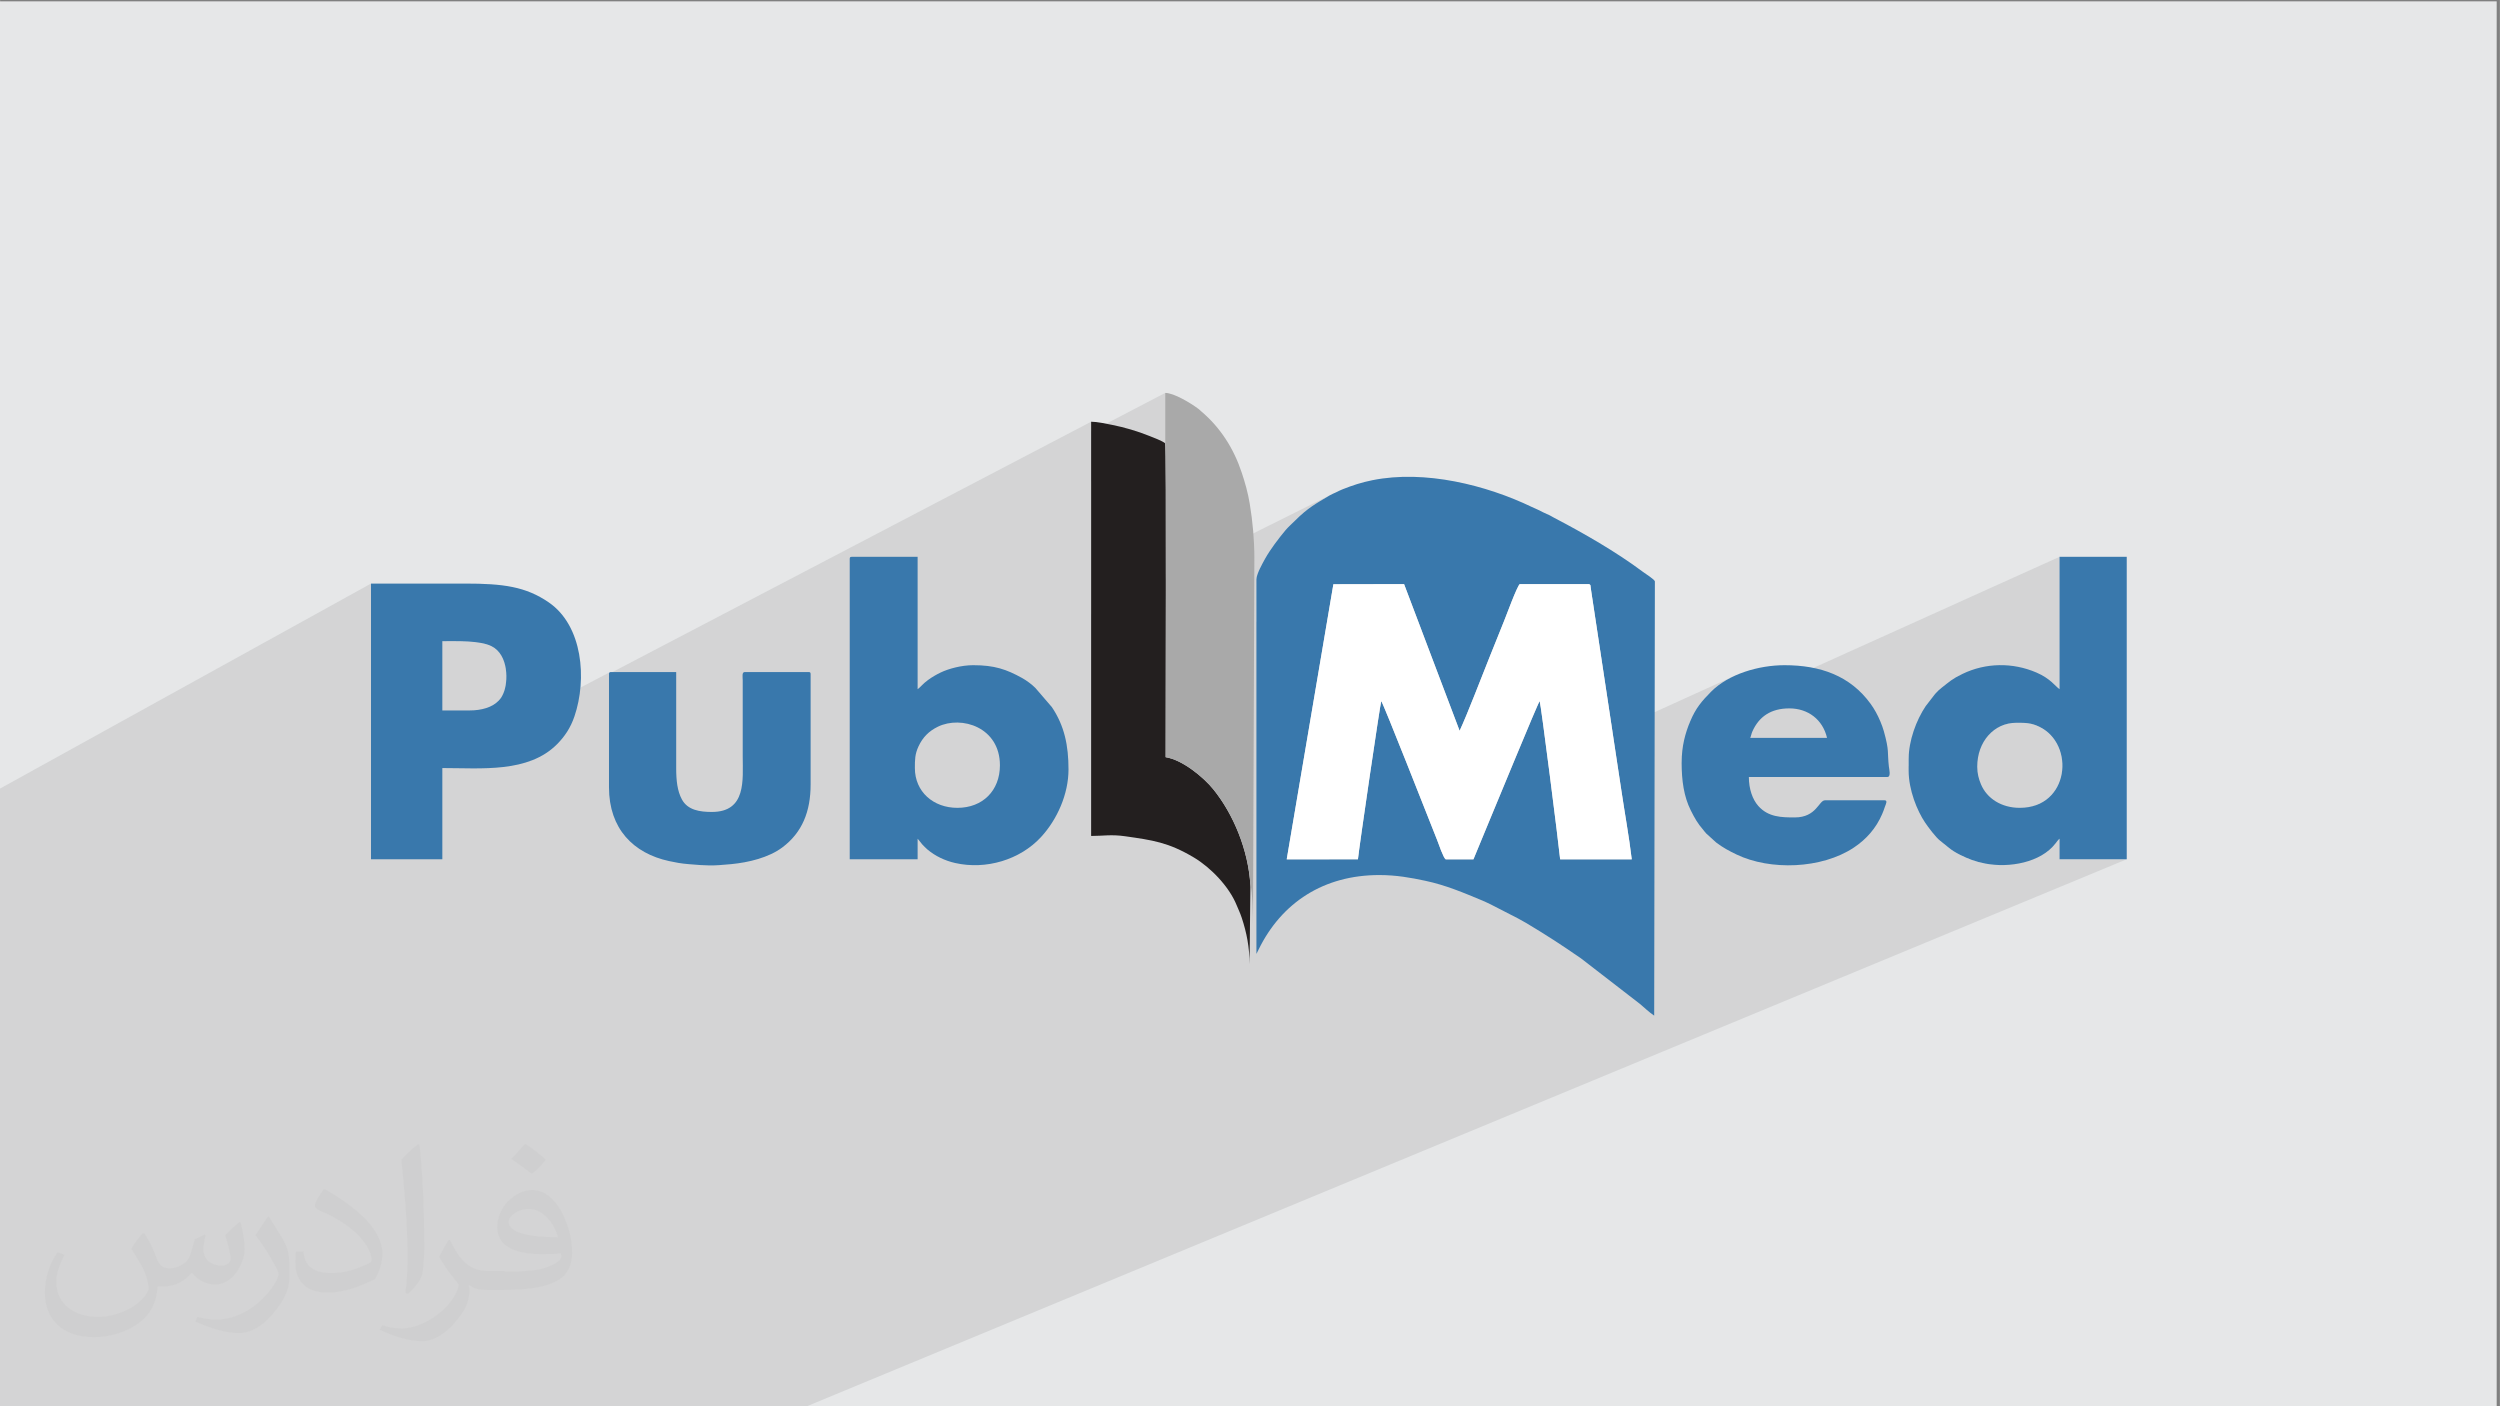
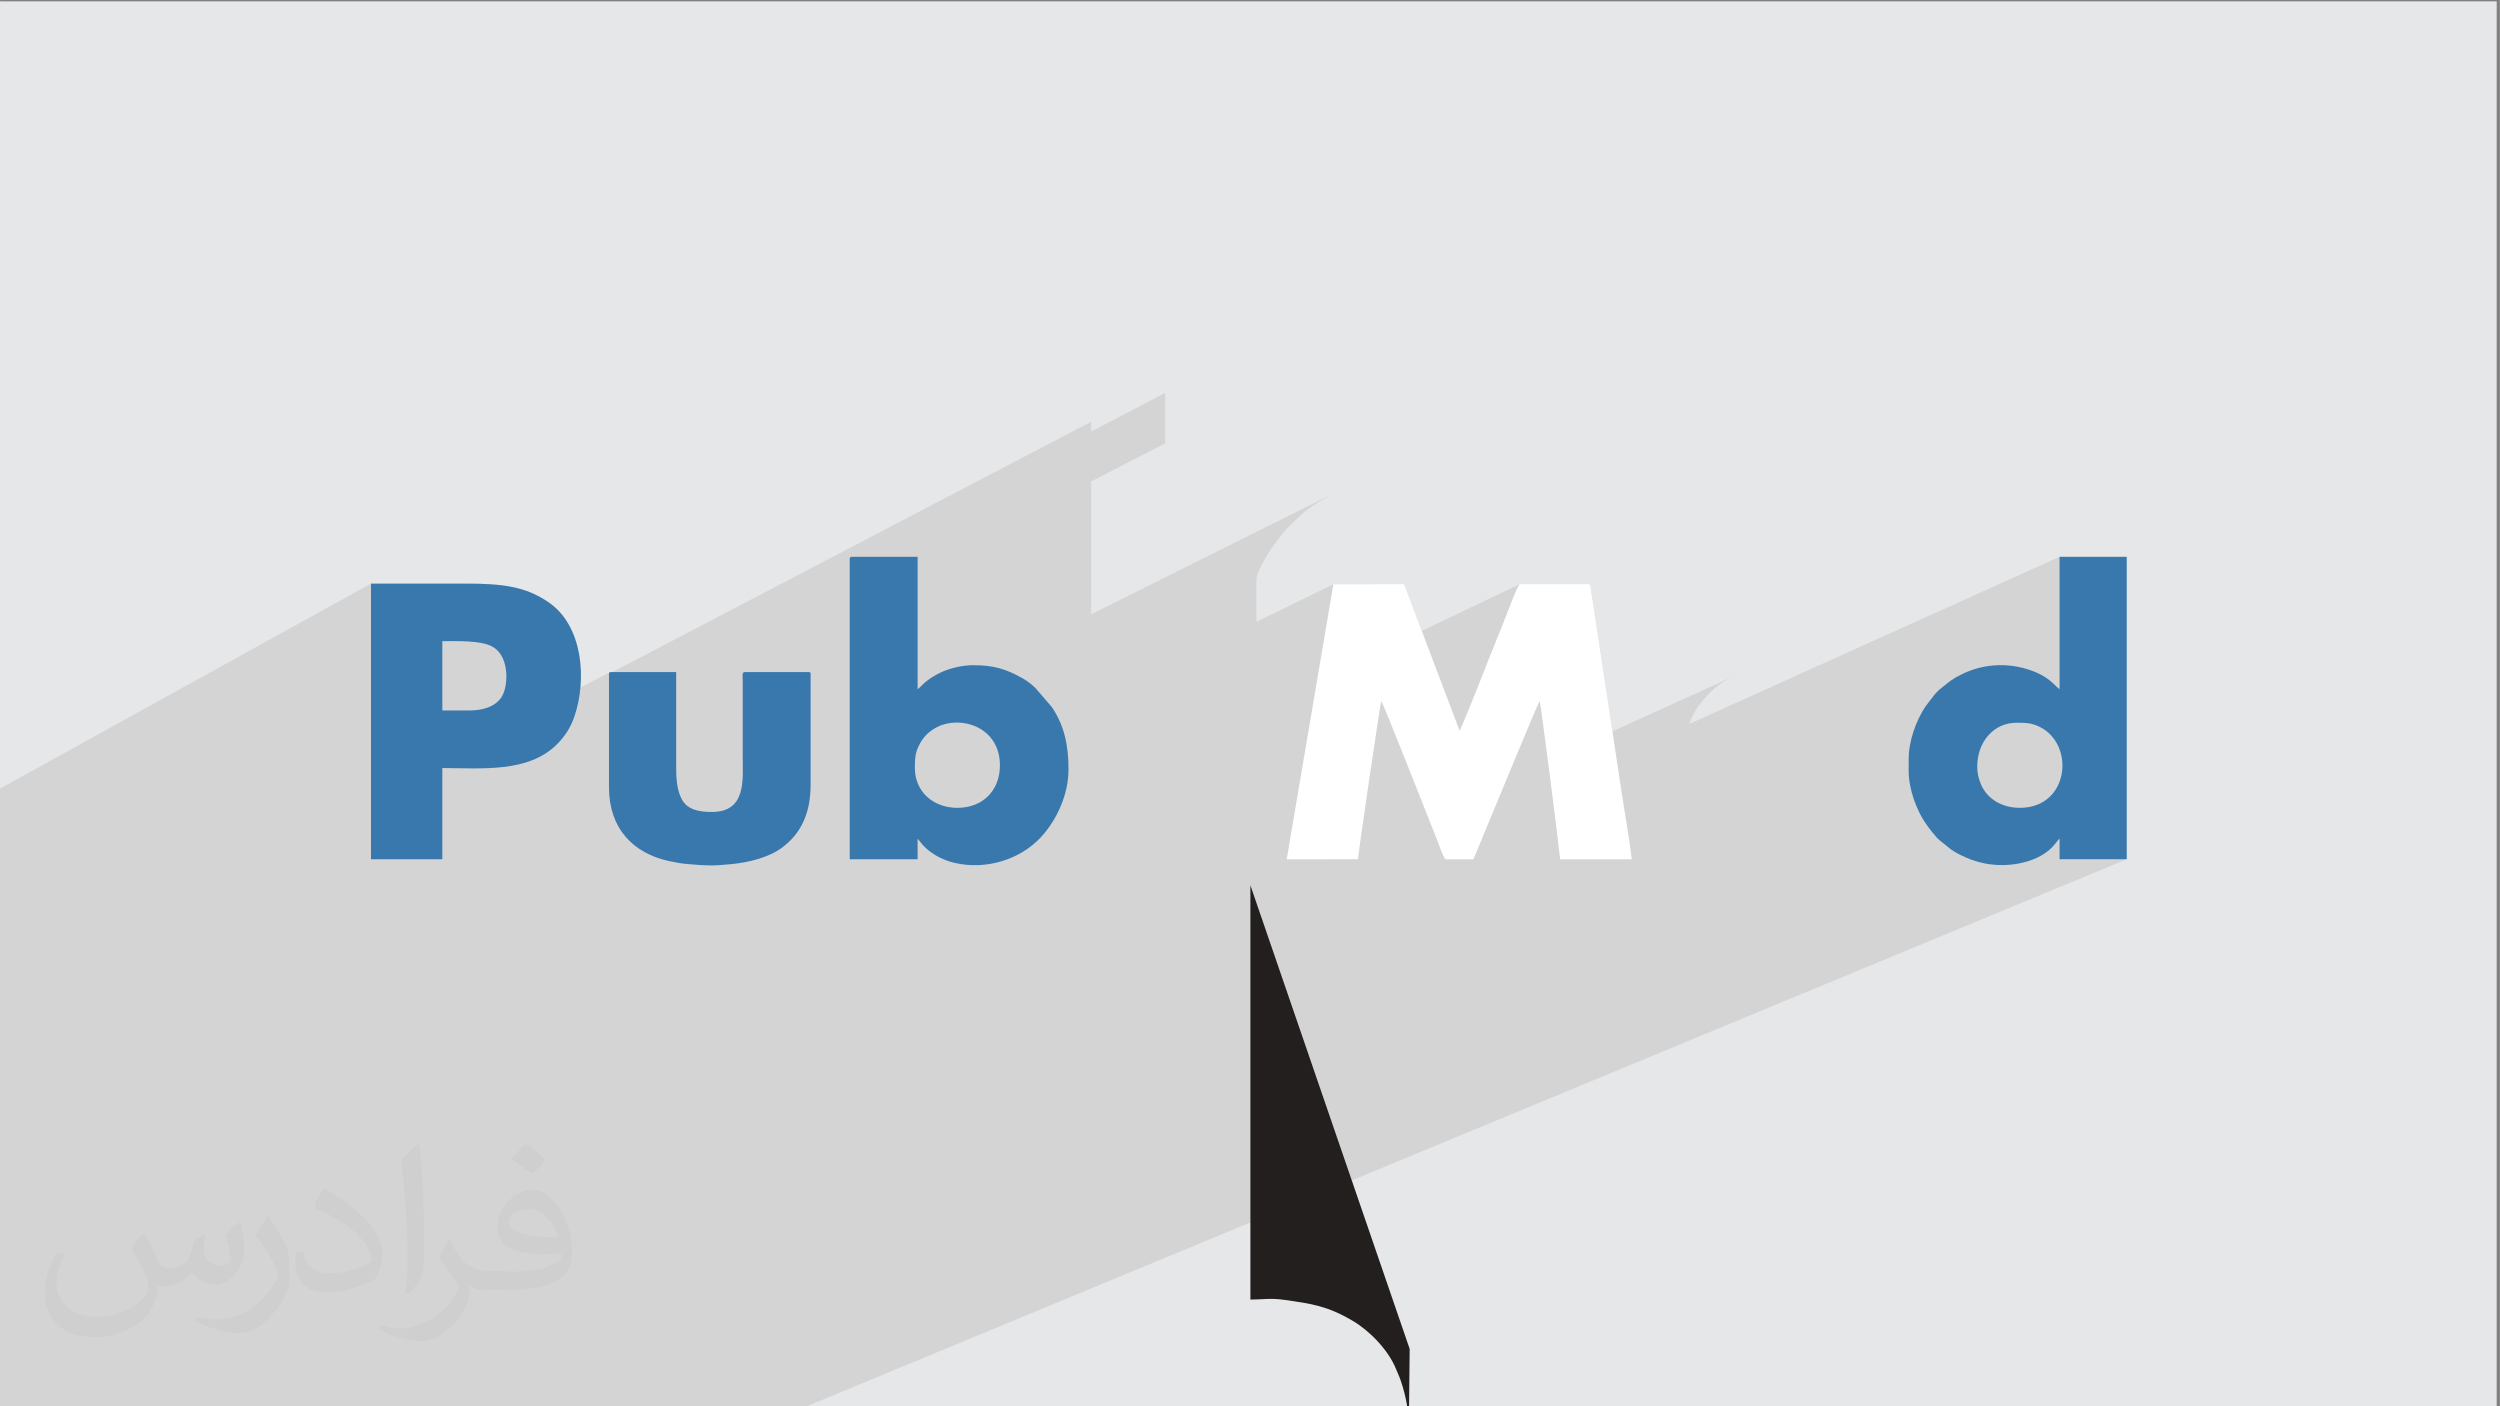
<svg xmlns="http://www.w3.org/2000/svg" xml:space="preserve" width="3.703in" height="2.083in" version="1.1" style="shape-rendering:geometricPrecision; text-rendering:geometricPrecision; image-rendering:optimizeQuality; fill-rule:evenodd; clip-rule:evenodd" viewBox="0 0 3703.33 2083.33">
  <rect x="0" y="0" width="3703.33" height="2083.33" fill="#808080" stroke="none" />
  <defs>
    <style type="text/css">
   
    .fil5 {fill:#231F1F}
    .fil3 {fill:#3978AC}
    .fil6 {fill:darkgray}
    .fil0 {fill:#E6E7E8}
    .fil4 {fill:white}
    .fil2 {fill:#373435;fill-opacity:0.031}
    .fil1 {fill:#373435;fill-opacity:0.102}
   
  </style>
  </defs>
  <g id="Layer_x0020_1">
    <polygon class="fil0" points="-4.79,2 3698.54,2 3698.54,2085.19 -4.79,2085.19 " />
    <polygon class="fil1" points="-4.79,1873.68 -4.79,1855.21 -4.79,1853.13 -4.79,1831.44 -4.79,1825.48 -4.79,1812.81 -4.79,1784.7 -4.79,1778.34 -4.79,1767.53 -4.79,1765.63 -4.79,1757.74 -4.79,1736.42 -4.79,1734.88 -4.79,1728.8 -4.79,1719.04 -4.79,1719.03 -4.79,1718.9 -4.79,1718.79 -4.79,1703.52 -4.79,1698.26 -4.79,1696.78 -4.79,1676.39 -4.79,1626.85 -4.79,1609.27 -4.79,1574.62 -4.79,1564.65 -4.79,1558.2 -4.79,1549.02 -4.79,1536.77 -4.79,1486.96 -4.79,1485.16 -4.79,1485.04 -4.79,1482.35 -4.79,1472.89 -4.79,1472.57 -4.79,1470.91 -4.79,1431.86 -4.79,1429.95 -4.79,1423.16 -4.79,1349.38 -4.79,1305.8 -4.79,1170.8 549.49,864.52 549.49,1006.85 655.15,949.86 659.5,949.85 664.06,949.83 668.78,949.81 673.64,949.82 678.59,949.86 683.59,949.96 688.61,950.13 693.61,950.37 698.54,950.72 703.36,951.19 708.05,951.79 712.56,952.53 716.84,953.44 720.87,954.52 724.6,955.8 727.99,957.29 732.52,960.01 736.45,963.31 739.82,967.11 742.65,971.33 744.97,975.9 746.81,980.73 748.2,985.76 749.19,990.91 749.78,996.09 750.01,1001.24 749.91,1006.28 749.52,1011.13 748.86,1015.71 747.96,1019.94 746.86,1023.76 745.58,1027.08 744.78,1028.83 744.04,1030.37 743.32,1031.75 742.56,1033.03 741.74,1034.25 740.79,1035.48 739.69,1036.76 738.38,1038.17 734.52,1041.62 730.11,1044.57 549.49,1139.76 549.49,1180.93 903.1,995.93 902.69,996.23 902.4,996.64 902.2,997.17 902.09,997.83 902.07,998.28 1616.31,624.73 1616.31,639.32 1726.04,582.06 1726.04,656.76 1616.31,713.32 1616.31,910.06 1972.02,732.61 1970.78,733.26 1969.45,734.02 1967.78,735.02 1982.56,727.65 1981.45,728.2 1980.3,728.78 1967.71,735.06 1965.75,736.22 1962.22,738.31 1958.85,740.32 1955.6,742.27 1952.46,744.19 1949.4,746.11 1946.4,748.06 1943.44,750.05 1940.49,752.13 1937.53,754.32 1934.54,756.65 1931.5,759.14 1928.37,761.82 1925.15,764.72 1921.81,767.87 1918.32,771.3 1916.56,773.03 1914.74,774.78 1912.89,776.56 1911.03,778.35 1909.19,780.15 1907.41,781.96 1905.72,783.76 1904.14,785.57 1900.29,790.25 1896.28,795.27 1892.21,800.54 1888.17,805.98 1884.24,811.49 1880.52,817 1877.09,822.4 1874.05,827.61 1872.31,830.73 1870.31,834.41 1868.19,838.47 1866.1,842.74 1864.2,847.04 1862.63,851.19 1861.56,855.03 1861.12,858.37 1861.16,921.16 1975.2,865.53 2079.89,865.33 2106.13,934.59 2251.32,865.33 2353.94,865.33 2354.84,865.88 2355.43,866.29 2355.79,866.62 2355.97,866.97 2356.05,867.42 2356.1,868.03 2356.18,868.9 2356.37,870.1 2356.49,870.84 2356.61,871.62 2356.72,872.43 2356.83,873.26 2356.93,874.09 2357.04,874.91 2357.14,875.71 2357.25,876.48 2357.48,878 2357.72,879.54 2357.96,881.09 2358.2,882.65 2358.43,884.21 2358.67,885.76 2358.9,887.3 2359.12,888.81 2386.24,1067.97 2387.18,1074.37 2388.13,1080.78 2388.54,1083.44 2570.5,1000.73 2563.75,1003.96 2557.25,1007.5 2551.04,1011.35 2545.16,1015.52 2539.64,1020 2534.54,1024.79 2532,1027.38 2529.57,1029.9 2527.24,1032.38 2525.02,1034.82 2522.89,1037.26 2520.84,1039.7 2518.88,1042.16 2516.99,1044.66 2515.17,1047.22 2513.42,1049.87 2511.72,1052.6 2510.07,1055.44 2508.47,1058.42 2506.91,1061.54 2505.38,1064.83 2503.87,1068.3 2502.52,1071.63 2502.15,1072.57 3050.93,824.89 3050.93,1020.99 2827.61,1118.47 2827.54,1119.46 2827.41,1124.62 2827.41,1135.1 2963.85,1075.71 2969.24,1073.59 2974.89,1072.04 2980.8,1071.09 2986.93,1070.77 2991.66,1070.78 2996.07,1070.84 3000.23,1071.04 3004.26,1071.45 3008.23,1072.13 3012.25,1073.15 3016.41,1074.58 3020.81,1076.5 3030.16,1082.11 3038.03,1089.09 3044.42,1097.2 3049.33,1106.2 3052.77,1115.85 3054.72,1125.91 3055.18,1136.15 3054.15,1146.32 3051.63,1156.19 3047.61,1165.52 3042.1,1174.07 3035.09,1181.6 3026.58,1187.87 3016.56,1192.65 2880.34,1250.5 2881.25,1251.24 2884.31,1253.81 2887.36,1256.28 2890.62,1258.71 2894.32,1261.18 2898.69,1263.76 2903.95,1266.53 2908.31,1268.64 2912.61,1270.59 2916.93,1272.4 2921.31,1274.06 2925.84,1275.57 2930.57,1276.95 2935.58,1278.2 2940.93,1279.32 2947.67,1280.42 2954.63,1281.16 2958.33,1281.35 3050.93,1242.47 3050.93,1272.96 3150.5,1272.96 1190.58,2085.19 1105.61,2085.19 1072.7,2085.19 1064.96,2085.19 1043.65,2085.19 1037.38,2085.19 1024.66,2085.19 1009.24,2085.19 967.21,2085.19 914.92,2085.19 899.72,2085.19 826.56,2085.19 815.8,2085.19 792.75,2085.19 693.06,2085.19 683.28,2085.19 658.01,2085.19 657.63,2085.19 654.28,2085.19 649.33,2085.19 648.9,2085.19 644.63,2085.19 637.1,2085.19 624.62,2085.19 623.09,2085.19 615.65,2085.19 613.09,2085.19 591.17,2085.19 584.17,2085.19 569.49,2085.19 564.98,2085.19 519.31,2085.19 499.3,2085.19 497.81,2085.19 495.88,2085.19 480.31,2085.19 477.54,2085.19 474.89,2085.19 466.7,2085.19 465,2085.19 454.05,2085.19 454,2085.19 398.94,2085.19 379.01,2085.19 364.85,2085.19 364.09,2085.19 358.02,2085.19 355.66,2085.19 354.57,2085.19 338.2,2085.19 325.47,2085.19 289.9,2085.19 274.44,2085.19 272.65,2085.19 252.12,2085.19 249.66,2085.19 235.52,2085.19 218.81,2085.19 198.46,2085.19 193.02,2085.19 184.62,2085.19 155.07,2085.19 154.72,2085.19 15.73,2085.19 6.2,2085.19 -3.5,2085.19 -4.79,2085.19 -4.79,2022.88 -4.79,2004.38 -4.79,2002.4 -4.79,2002.12 -4.79,1991.67 -4.79,1986.16 -4.79,1981.8 -4.79,1981.34 -4.79,1953.9 -4.79,1941.58 -4.79,1925.78 -4.79,1919.11 -4.79,1909.2 -4.79,1900.93 -4.79,1898.89 -4.79,1890.65 -4.79,1882.94 " />
    <path class="fil2" d="M214.35 1827.91c7,11 12,21 16,32 3,7 5,19 21,19 5,0 11,-1 17,-5 7,-3 12,-9 14,-17l6 -21 15 -7 1 1c-2,8 -3,16 -3,21 0,18 15,24 27,24 7,0 13,-4 13,-10 0,-8 -4,-23 -8,-35 7,-7 14,-14 22,-20l1 1c4,15 6,30 6,40 0,10 -4,20 -8,27 -7,14 -20,25 -36,25 -12,0 -25,-6 -34,-17l-1 0c-9,11 -22,20 -43,20l-7 0c-1,14 -4,24 -9,33 -13,25 -50,42 -85.01,42 -49,0 -73.01,-28 -73.01,-66 0,-23 8,-45 19,-60l10 4c-7,14 -12,27 -12,40 0,35 29,52 62,52 31,0 68.01,-19 75.01,-42 -3,-25 -12,-36 -26,-59 4,-7 10,-15 17,-23l1 0 0 0 0 0 0 0 2 1 0 0 0.02 -0.01 -0.01 0.01 0 0 0 0 0 0 0 0 0 0 0 0 0 0 0 0 0 0 0 0 0 0zm564.05 -133.01c10,6 20,14 30,23 -6,8 -12,15 -21,21 -10,-8 -20,-15 -30,-22 7,-8 14,-15 20,-22l0 0 0 0 0 0 1 0 0 0 0 0zm5 96.01c-17,0 -30,11 -30,19 0,17 33,23 73.01,23 -5,-20 -22,-42 -43,-42l-0.01 0zm-37 93.01c22,0 41,-1 55,-4 16,-4 30,-12 30,-18 0,-2 0,-3 -1,-5 -9,1 -19,1 -29,1 -29,0 -52,-7 -61,-23 -2,-5 -4,-10 -4,-16 0,-16 7,-32 19,-42 10,-9 21,-14 33,-14 20,0 37,16 48,42 6,14 11,30 11,51 0,14 -4,25 -12,34 -16,15 -45,21 -90.01,21l-20 0 0 0 -5 0c-11,0 -19,-2 -25,-7l-1 0c0,3 1,5 1,7 0,10 -3,23 -10,33 -20,30 -42,43 -60,43 -19,0 -42,-7 -63,-17l4 -7c7,3 16,5 29,5 34,0 78.01,-33 84.01,-64 -1,-3 -4,-6 -7,-10 -10,-12 -16,-22 -22,-32 5,-10 10,-18 14,-25l2 0c14,29 28,46 57,46l5 0 0 0 21 0 0 0 0 0 0 0 -3 1 0 0 0 0zm-146.01 31c2,-14 3,-29 3,-43l0 -21c0,-39 -5,-96.01 -9,-133.01 7,-8 17,-17 25,-23l2 1c5,47 7,101.01 7,151.01 0,13 -1,26 -2,35 -1,12 -8,21 -22,35l-3 -1 0 0 0 0 0 0 -1 -1 0 0 0 0zm-151.02 -62.01c1,18 10,33 41,33 20,0 36,-5 55,-14 3,-1 5,-3 5,-5 0,-12 -9,-27 -24,-41 -14,-13 -34,-25 -52,-32 -6,-3 -8,-5 -8,-8 0,-5 7,-16 13,-24l2 0c20,11 43,27 60,44 15,16 25,33 25,51 0,13 -4,26 -11,38 -22,11 -46,20 -70.01,20 -29,0 -48,-14 -48,-45 0,-3 0,-9 1,-16l10 0 0 0 0 0 0 0 1 -1 0 0 0 0 0.01 0zm-52 -52l18 29c7,11 13,22 13,41l0 24c0,19 -12,39 -32,60 -15,14 -29,20 -42,20 -19,0 -40,-6 -65,-17l3 -7c8,2 17,4 28,4 36,0 72.01,-26 89.01,-58 2,-4 3,-7 3,-9 0,-4 -2,-8 -4,-11 -9,-17 -19,-33 -30,-47 6,-9 12,-18 18,-27l1 0 0 -2 0 0 0 0 -0.01 0z" />
    <g id="_2387703175168">
-       <path class="fil3" d="M2011.55 1273l-105.47 0.01 69.12 -407.48 104.7 -0.21 82.32 217.34c12.14,-26.18 32.28,-79.2 44.15,-108.66 7.38,-18.29 14.44,-36.02 21.84,-54.37 3.2,-7.93 19.32,-51.7 23.11,-54.3l102.62 0c2.87,1.74 1.73,1.06 2.43,4.77 0.36,1.91 0.58,4.37 0.89,6.38 0.6,4.01 1.29,8.33 1.87,12.33l27.11 179.15c5,34.18 10.44,68.16 15.48,102.29 5.01,33.9 11.47,68.83 15.5,102.77l-106.07 0c-2.01,-21.28 -28.69,-231.86 -30.35,-234.38 -2.81,3.09 -66.01,157.29 -73.85,175.7l-24.26 58.68 -41.07 0c-3.58,-2.09 -10.45,-22.88 -12.56,-28.16 -13.08,-32.82 -79.67,-202.43 -82.95,-206.22 -1.3,2.18 -32.54,214.55 -34.54,234.36zm-150.38 140.17l3.04 -6.1c34.38,-70.67 97.47,-110.74 178.82,-110.74 25.6,0 46.48,3.88 67.82,8.38 31.12,6.56 57.58,17.99 86.03,29.8 5.38,2.23 8.15,3.89 13.11,6.19l38.27 19.65c4.2,2.17 8.2,4.39 12.4,6.9 32.7,19.61 51.42,31.86 81.5,52.62l87.11 67.32c3.49,2.83 6.7,5.93 10.32,8.98 3.81,3.21 6.9,5.79 10.86,8.44l1.02 -643.14c0,-2.84 -13.74,-11.32 -18,-14.51 -39.12,-29.3 -88.24,-57.5 -131.37,-79.96 -4.27,-2.22 -5.44,-3.36 -10.73,-5.52 -4.09,-1.67 -7.04,-3.37 -10.93,-5.33 -4.09,-2.06 -7.06,-3.09 -11.18,-5.07 -67.49,-32.42 -158.32,-55.33 -236.14,-39.72 -16.55,3.32 -29.61,7.68 -44.38,13.53 -4.17,1.65 -6.2,2.8 -9.7,4.52 -3.59,1.77 -5.87,2.39 -9.6,4.62 -20.24,12.09 -32.09,18.22 -51.12,37.27 -4.57,4.57 -10.16,9.47 -14.18,14.27 -10,11.95 -22.56,28.47 -30.1,42.04 -4.13,7.43 -12.75,22.66 -12.92,30.77l0.05 88.44c0,155.45 0,310.9 0,466.35z" />
      <path class="fil4" d="M2011.55 1273c1.99,-19.81 33.24,-232.18 34.54,-234.36 3.29,3.79 69.87,173.41 82.95,206.22 2.1,5.28 8.98,26.07 12.56,28.16l41.07 0 24.26 -58.68c7.84,-18.41 71.04,-172.61 73.85,-175.7 1.66,2.52 28.35,213.11 30.35,234.38l106.07 0c-4.02,-33.94 -10.49,-68.87 -15.5,-102.77 -5.04,-34.13 -10.48,-68.11 -15.48,-102.29l-27.11 -179.15c-0.59,-4 -1.27,-8.33 -1.87,-12.33 -0.3,-2 -0.53,-4.47 -0.89,-6.38 -0.69,-3.72 0.45,-3.04 -2.43,-4.77l-102.62 0c-3.79,2.6 -19.91,46.37 -23.11,54.3 -7.4,18.35 -14.46,36.08 -21.84,54.37 -11.88,29.46 -32.01,82.48 -44.15,108.66l-82.32 -217.34 -104.7 0.21 -69.12 407.48 105.47 -0.01z" />
      <path class="fil3" d="M1418.19 1196.76c-35.72,0 -62.99,-23.87 -62.99,-58.93 0,-12.2 -0,-20.57 5.41,-32.19 6.31,-13.55 15.53,-22.71 28.78,-29.13 34.79,-16.85 91.8,0.75 91.8,57.26 0,37.48 -25.56,62.99 -63,62.99zm-159.51 -368.81l0 445.02 100.58 0 0 -30.48c0.59,0.68 0.42,0.44 1.41,1.64l5.43 6.76c2.45,2.54 5.05,5.33 7.68,7.56 11.59,9.81 25.98,16.59 40.96,20.01 45.93,10.46 96.28,-4.81 127.17,-38.24 24.18,-26.17 40.88,-63.86 40.88,-100.35 0,-35.14 -5.9,-64.44 -24.59,-92.26l-24.44 -28.39c-5.19,-5.27 -13.19,-11.18 -19.74,-14.81 -23.15,-12.82 -40.85,-18.98 -72.46,-18.98 -17.11,0 -36.25,5.13 -48.11,10.82 -6.72,3.23 -12.7,6.74 -18.52,10.94 -8.43,6.09 -11.42,10.96 -15.67,13.8l0 -196.09 -97.54 0c-2.34,0 -3.05,0.7 -3.05,3.05z" />
      <path class="fil3" d="M2929.01 1135.8c0,-37.11 24.68,-65.03 57.91,-65.03 13.16,0 21.76,-0.09 33.89,5.74 53.77,25.85 44.72,120.25 -28.81,120.25 -26.8,0 -48.57,-13.59 -57.5,-34.96 -3.17,-7.57 -5.5,-15.91 -5.5,-26zm121.92 -114.81c-6.16,-4.13 -13.18,-15.63 -34.24,-24.68 -35.22,-15.14 -74.89,-14.62 -109.37,1.98 -15.98,7.69 -19.21,11.47 -31.15,20.67 -3.28,2.52 -5.96,5.19 -8.9,8.37 -1.89,2.04 -1.9,2.49 -3.6,4.52l-11.07 14.33c-13.87,20.73 -25.19,51.11 -25.19,78.44l0 17.27c0,28.39 12.61,59.18 24.18,76.41 4.57,6.81 15.97,22.22 22.56,27.23 10.95,8.33 14.36,13.33 29.8,21 11.76,5.84 22.21,9.96 36.98,12.8 35.3,6.79 82.13,-1.41 103.92,-29.73 1.41,-1.84 4.4,-5.88 6.09,-7.12l0 30.48 99.57 0 0 -448.06 -99.57 0 0 196.09z" />
      <path class="fil3" d="M695.8 1052.48l-40.64 0 0 -102.62c22.55,0 55.7,-1.11 72.84,7.43 25.8,12.85 24.85,53.54 17.59,69.79 -2.24,5.01 -3.41,7.15 -7.2,11.08 -9.53,9.88 -25.49,14.31 -42.58,14.31zm-146.31 220.48l105.67 0 0 -135.13c58.11,0 127.3,7.5 169.93,-35.31 11.31,-11.36 20.02,-24.28 25.79,-41.26 18.82,-55.36 12.27,-134.11 -37.83,-168.7 -34.24,-23.65 -67.83,-28.04 -124.37,-28.04l-139.2 0 0 408.44z" />
-       <path class="fil5" d="M1852.26 1311.57c-3.02,-52.42 -25.33,-105.72 -54.99,-142.33 -14.67,-18.1 -45.92,-43.75 -70.57,-47.5 -0.11,-44.03 1.27,-461.24 -0.66,-464.98 -4.6,-3.84 -17.44,-8.5 -23.95,-11.12 -16.91,-6.81 -36.59,-12.63 -54.87,-16.24 -8.45,-1.67 -22.05,-4.65 -30.91,-4.65l0 613.68c17.52,0 29.61,-2.56 50.38,0.42 40.49,5.82 63.81,8.84 101.71,31.39 25.34,15.08 52.39,43.35 63.45,70.66 2.56,6.33 5.09,11.23 7.6,18.81 7.25,21.92 11.56,43.81 11.56,68.71l1.25 -116.84z" />
-       <path class="fil6" d="M1726.04 656.76c1.93,3.74 0.56,420.94 0.66,464.98 24.65,3.75 55.9,29.4 70.57,47.5 29.66,36.61 51.97,89.91 54.99,142.33 3.05,6.26 3.83,47.71 3.83,59.94l2.04 -544.59c0,-27.16 -2.49,-54.22 -6.82,-80.56 -2.76,-16.73 -6.96,-31.29 -11.85,-46.06 -11.79,-35.66 -31.52,-66.89 -60.26,-91.12 -1.69,-1.42 -1.92,-1.94 -3.78,-3.34 -11.25,-8.48 -36.36,-23.78 -49.37,-23.78l0 74.69z" />
-       <path class="fil3" d="M2650.62 1049.43c27.67,0 49.55,16.51 55.88,43.69l-113.8 0c1.25,-2.6 1.75,-6.17 3.05,-9.14 9.8,-22.39 27.68,-34.55 54.86,-34.55zm-159.52 80.26c0,26.77 3.32,50.4 13.54,70.8 5.75,11.49 10.15,19.34 18.19,28.55 2.02,2.32 2.34,3.25 4.58,5.58l14.91 13.54c10.15,7.65 18.85,12.3 30.06,17.69 49.87,23.99 126.04,21.53 173.75,-10.16 18.62,-12.37 32.96,-28.68 41.95,-49.49 1.72,-3.98 2.72,-6.77 4.17,-11.08 1.16,-3.44 4.54,-9.54 -0.41,-9.54l-88.39 0c-9.06,0 -12.46,25.4 -44.7,25.4 -19.63,0 -39.29,-0.29 -54.1,-17.02 -8.54,-9.65 -13.97,-25.12 -13.97,-42.92l205.24 0c5.67,0 2.54,-12.14 2.18,-15.39 -2.5,-22.17 0.98,-22.17 -7.47,-52.47 -2.46,-8.84 -7.28,-20.11 -11.66,-27.97 -2.46,-4.43 -4.92,-8.39 -7.86,-12.45 -30.2,-41.69 -74.56,-57.32 -127.59,-57.32 -37.83,0 -82.88,12.97 -108.97,39.37 -13.85,14.01 -22.7,24.47 -30.66,43.51 -7.38,17.66 -12.77,36.93 -12.77,61.4z" />
+       <path class="fil5" d="M1852.26 1311.57l0 613.68c17.52,0 29.61,-2.56 50.38,0.42 40.49,5.82 63.81,8.84 101.71,31.39 25.34,15.08 52.39,43.35 63.45,70.66 2.56,6.33 5.09,11.23 7.6,18.81 7.25,21.92 11.56,43.81 11.56,68.71l1.25 -116.84z" />
      <path class="fil3" d="M902.05 998.63l0 167.65c0,61.63 36.25,97.81 88.81,109.31 10.17,2.22 17.74,3.63 28.96,4.57 28.09,2.36 34.7,2.76 63.17,0.01 26.15,-2.53 55.68,-9.68 75.83,-24.76 29.58,-22.13 41.93,-53.42 41.93,-93.2l0 -163.58c0,-2.34 -0.71,-3.05 -3.05,-3.05l-94.49 0c-4.63,0 -3.08,7.21 -3.05,12.19l0 112.78c0,34.59 5.76,82.3 -45.72,82.3 -17.99,0 -35.81,-2.7 -44.4,-18.59 -6.7,-12.41 -8.43,-27.71 -8.43,-46.43l0 -142.24 -96.52 0c-2.34,0 -3.05,0.71 -3.05,3.05z" />
    </g>
  </g>
</svg>